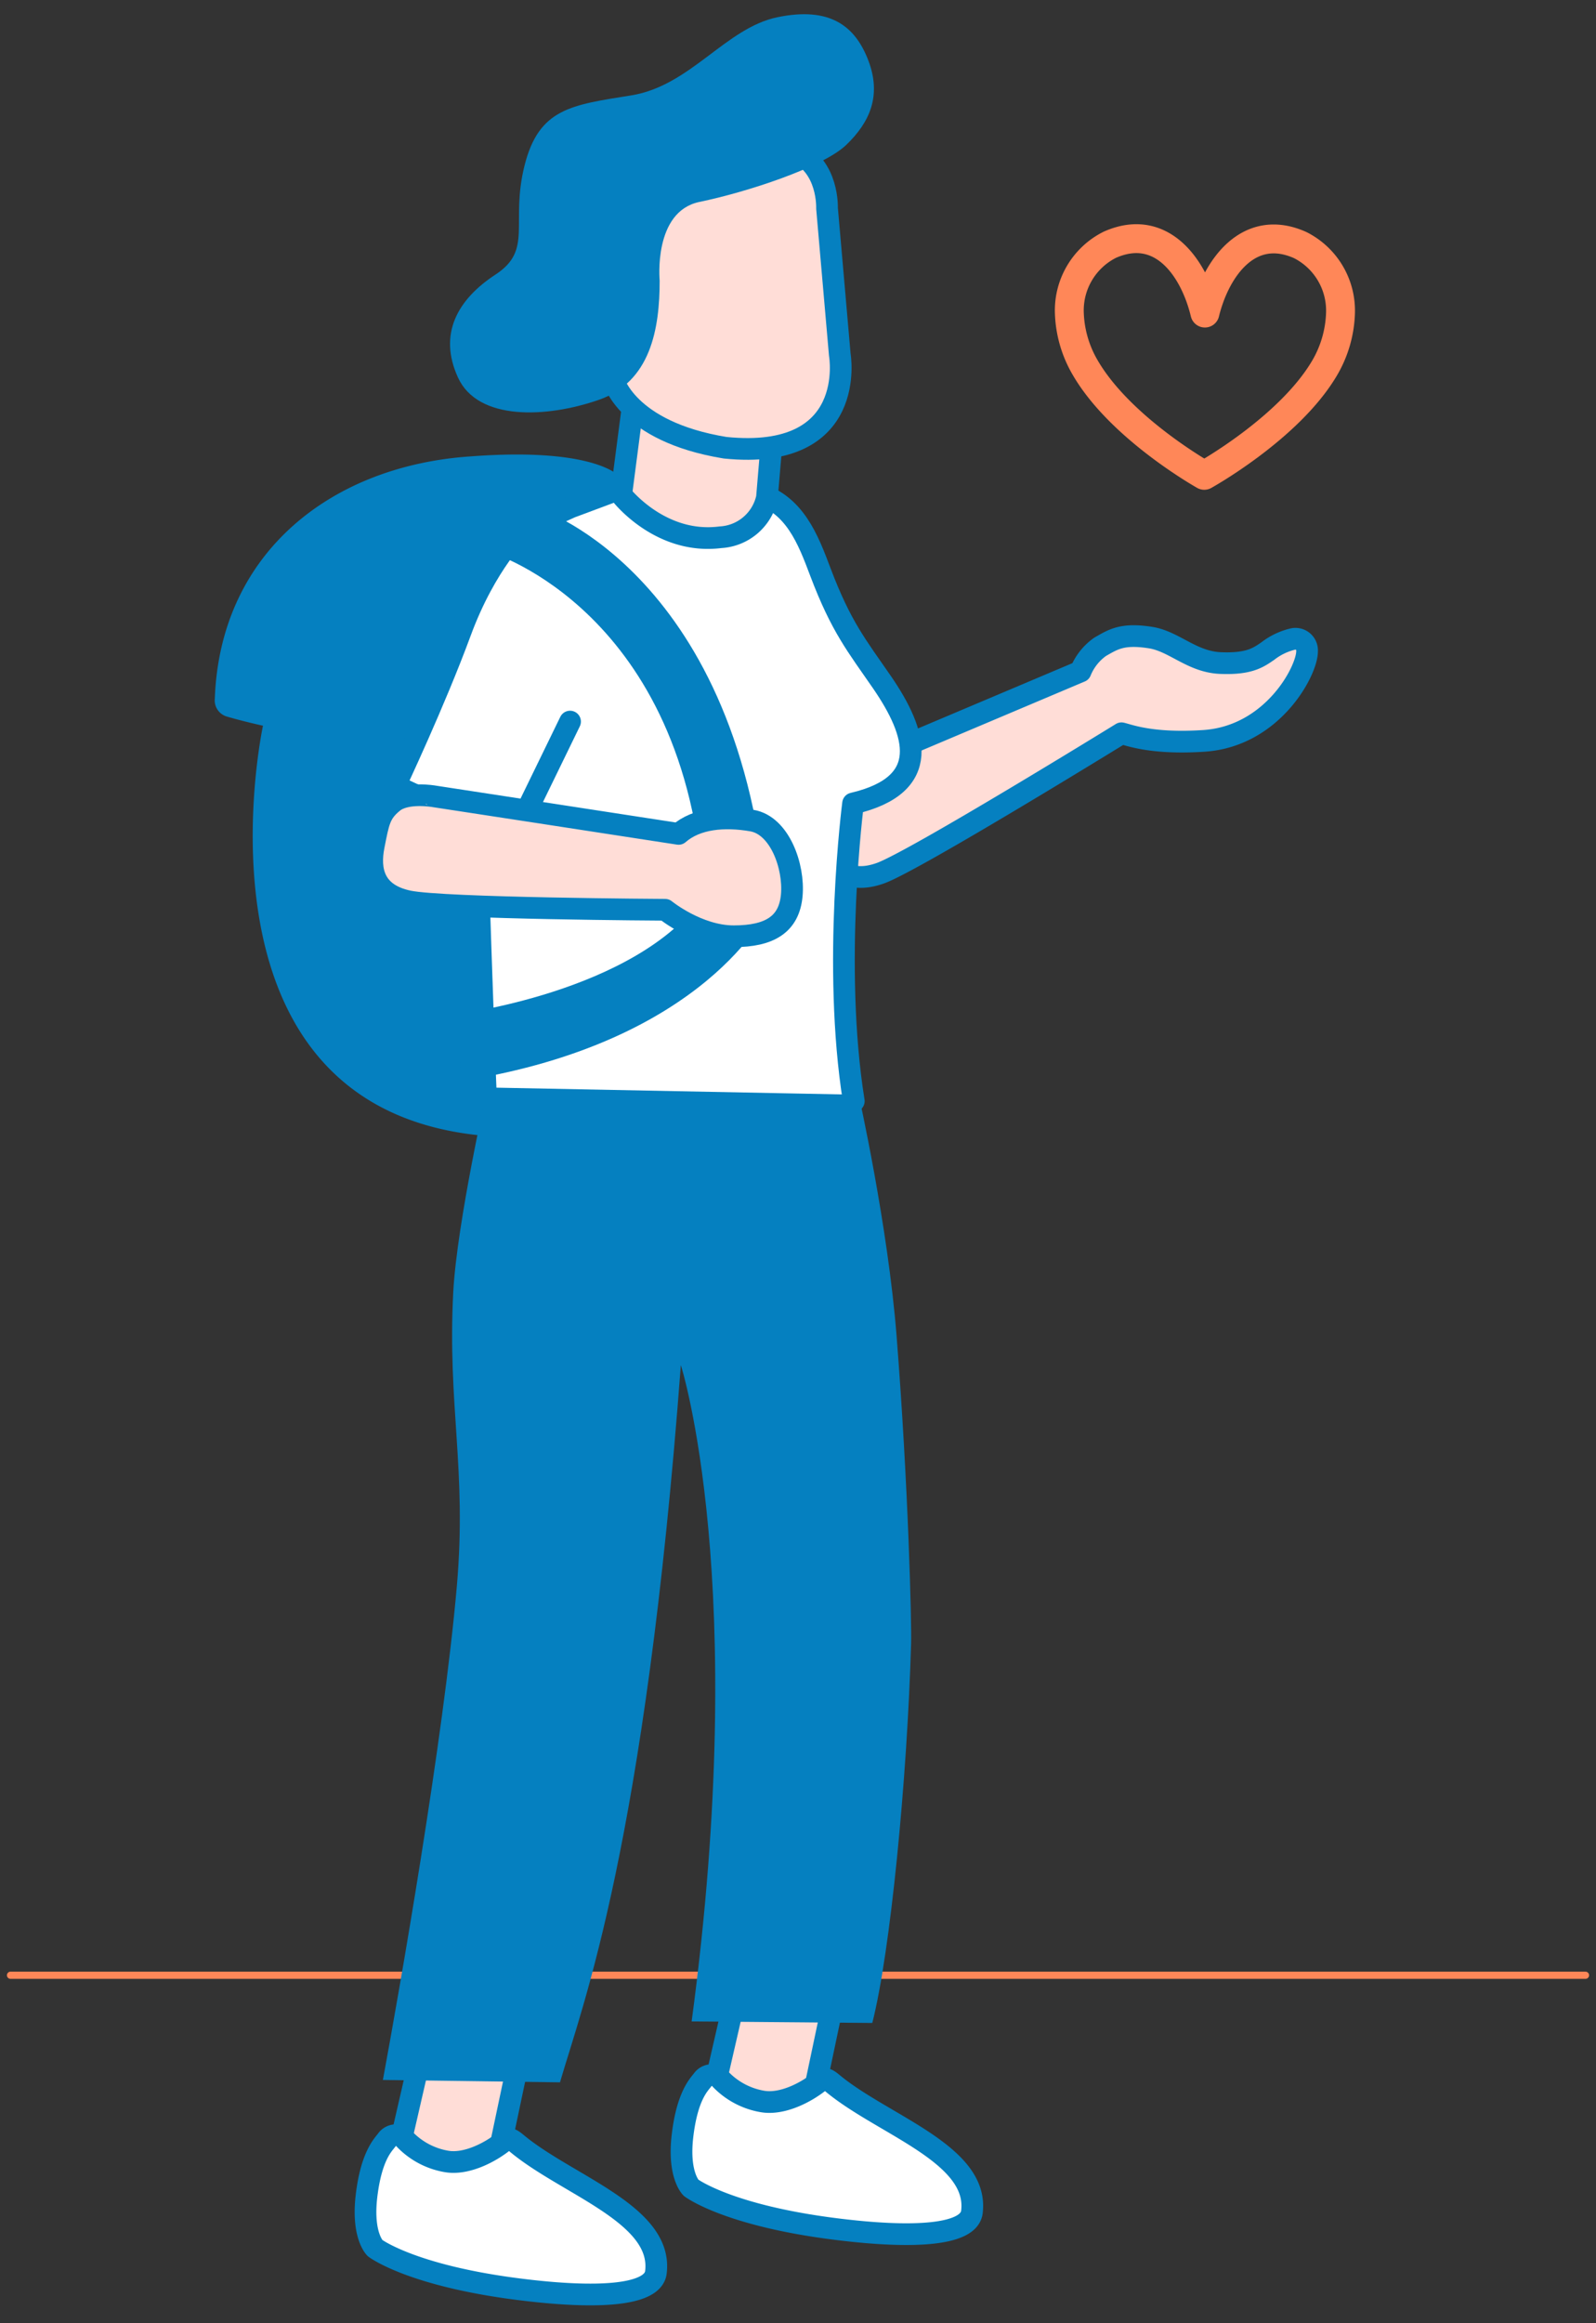
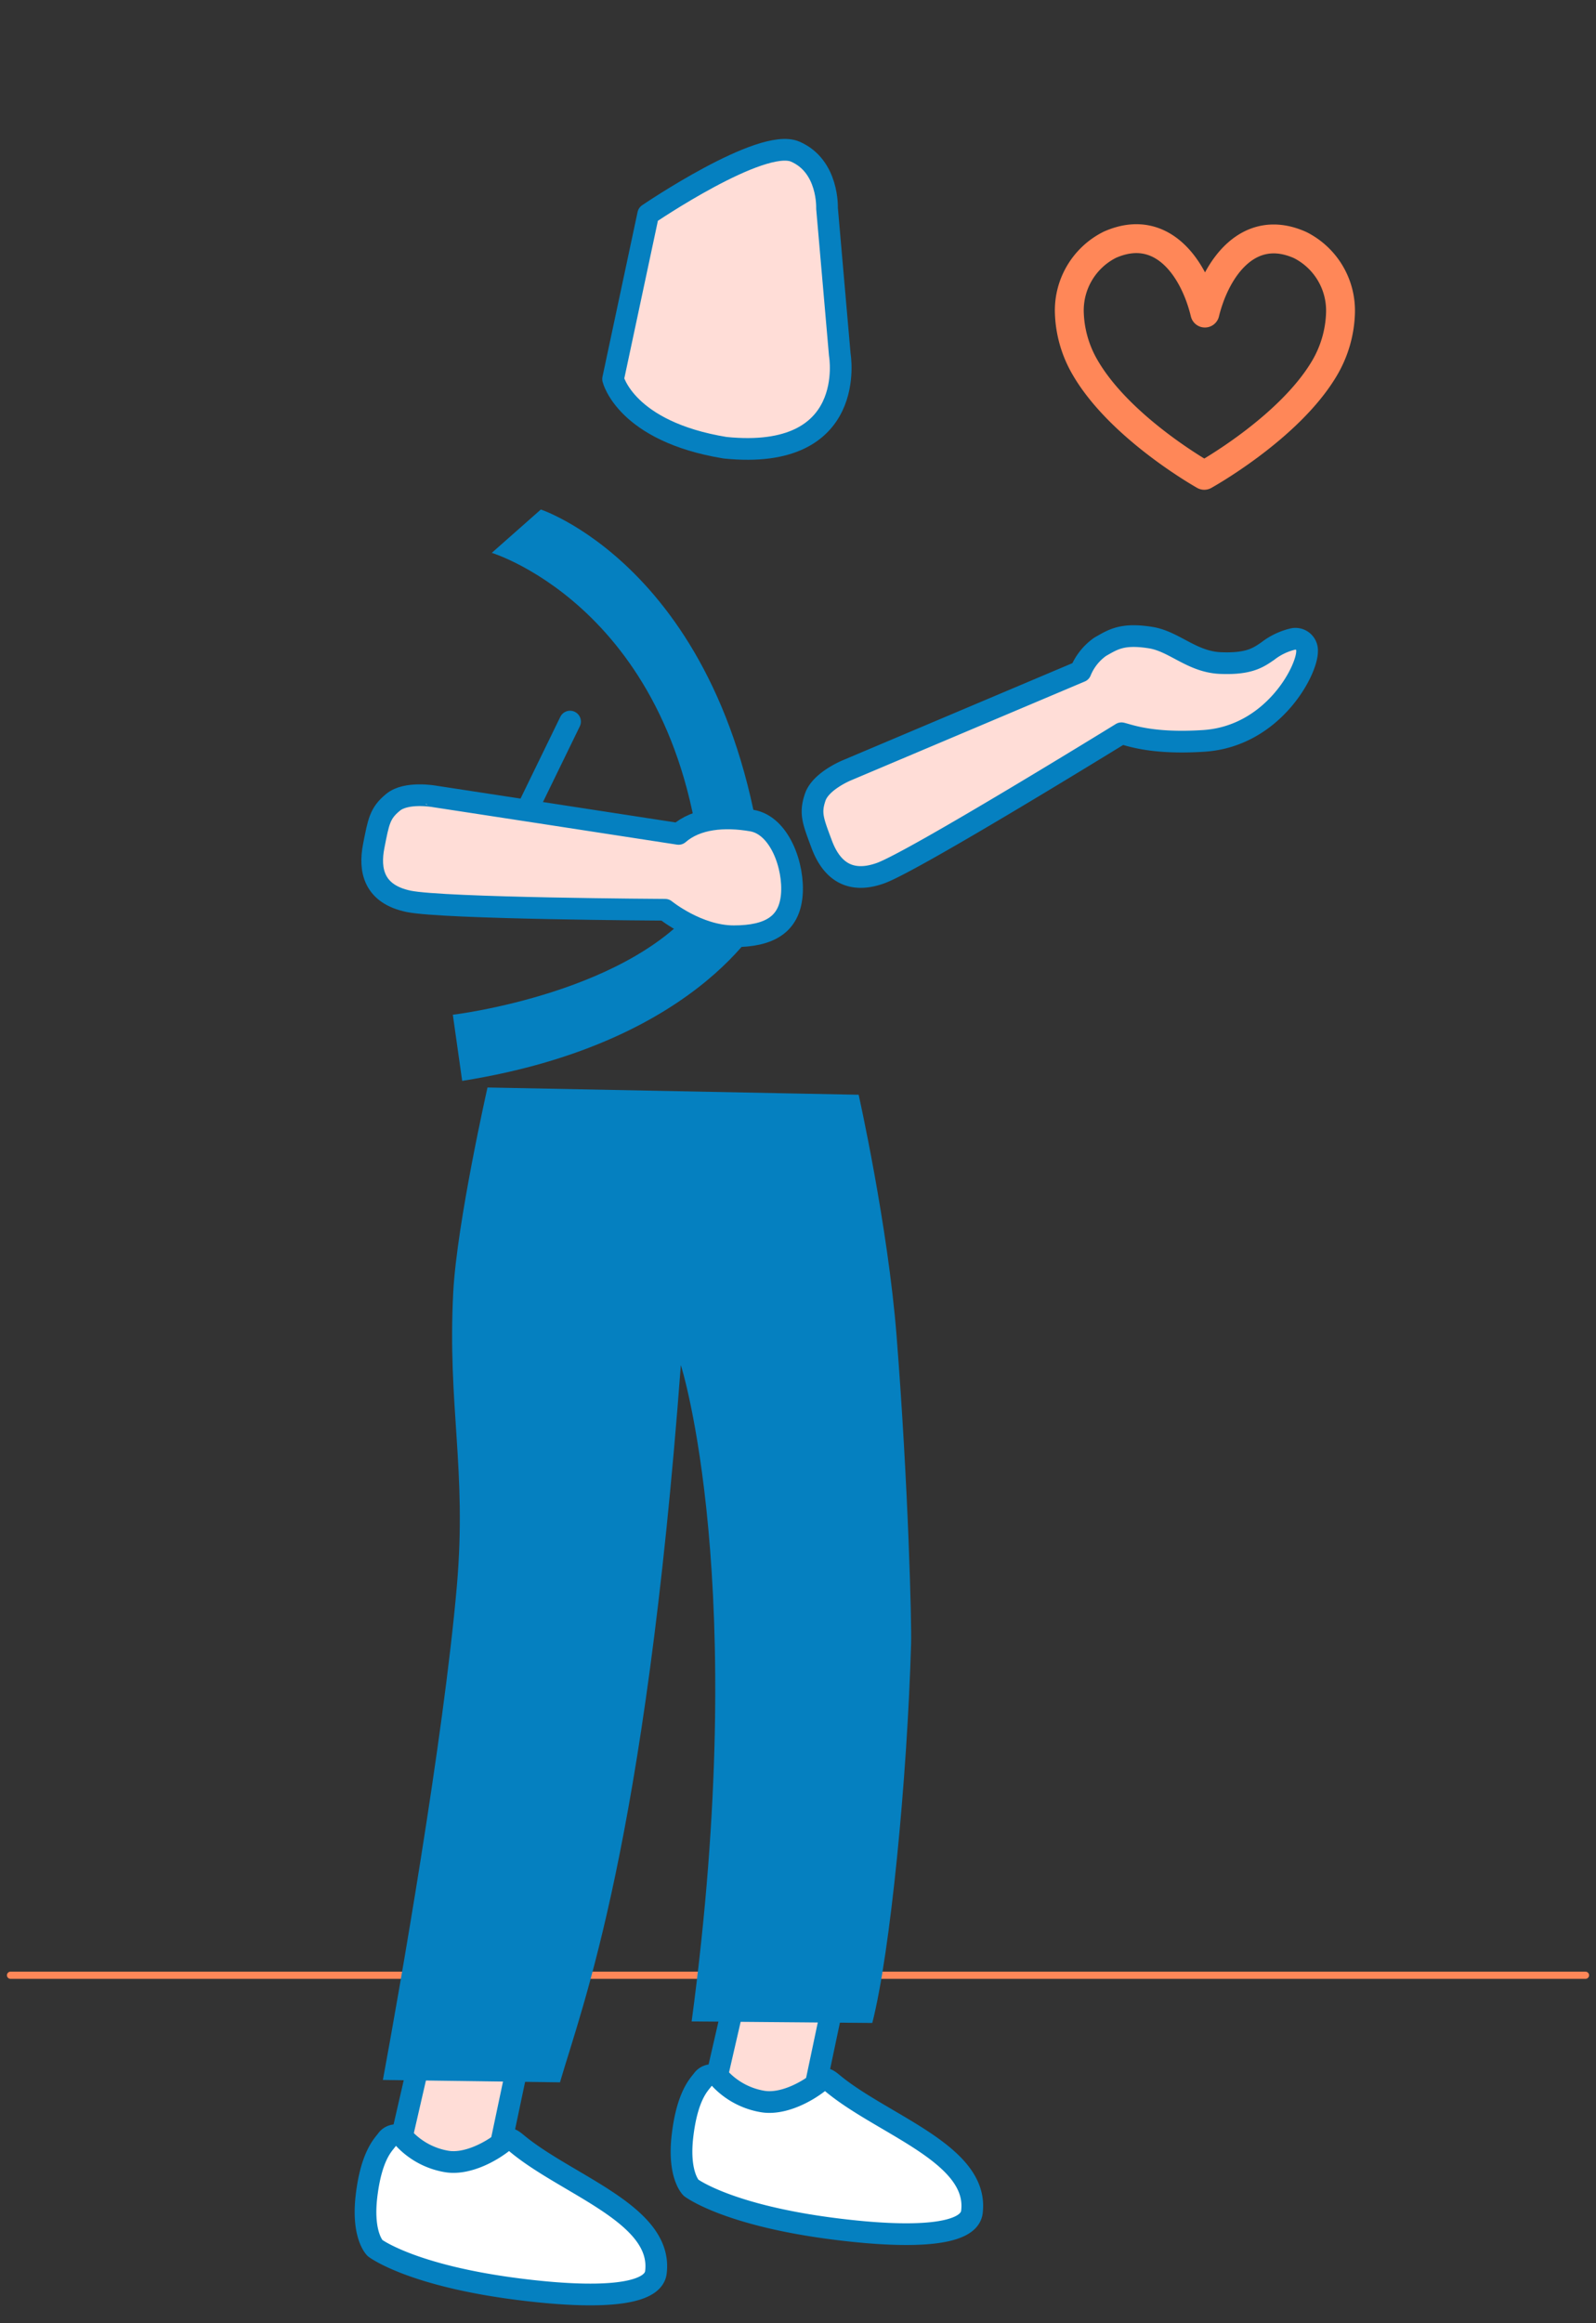
<svg xmlns="http://www.w3.org/2000/svg" viewBox="0 0 220 320">
  <rect x="0" y="0" width="220" height="320" fill="#333333" stroke="none" />
  <defs>
    <style>.cls-1,.cls-2,.cls-3{fill:none;}.cls-2,.cls-3{stroke:#ff8758;}.cls-2,.cls-3,.cls-5,.cls-7{stroke-linecap:round;stroke-linejoin:round;}.cls-2{stroke-width:3.98px;}.cls-3{stroke-width:0.99px;}.cls-4,.cls-5{fill:#ffddd7;}.cls-4,.cls-5,.cls-7{stroke:#0580c0;stroke-width:2.99px;}.cls-4{stroke-miterlimit:10;}.cls-6{fill:#0580c0;}.cls-7{fill:#fff;}</style>
  </defs>
  <title>Artboard 1 copy 4</title>
  <g id="Layer_1" data-name="Layer 1">
-     <rect class="cls-1" width="220" height="320" />
-   </g>
+     </g>
  <g id="Layer_3" data-name="Layer 3">
    <path class="cls-2" d="M166,65.47S177.68,59,182.57,50.72a15.9,15.9,0,0,0,2.21-7.61,10.11,10.11,0,0,0-5.55-9.35c-7.05-3.16-11.59,3.07-13.14,9.36h0c-1.52-6.3-6-12.55-13.1-9.41A10.11,10.11,0,0,0,147.4,43a15.9,15.9,0,0,0,2.18,7.62C154.44,59,166,65.47,166,65.47Z" />
    <line class="cls-3" x1="1.45" y1="272.07" x2="218.55" y2="272.07" />
    <polygon class="cls-4" points="111.73 290.55 115.17 274.23 101.41 274.79 97.55 291.57 111.73 290.55" />
    <polygon class="cls-4" points="68.27 299.01 71.71 282.7 57.94 283.25 54.08 300.04 68.27 299.01" />
    <path class="cls-5" d="M154.59,101c1.13.27,4.2,1.51,11.33,1.05,9.51-.61,14.25-9.66,14.25-12.32A1.61,1.61,0,0,0,178.31,88a9,9,0,0,0-3.55,1.68c-1.3.88-2.53,1.81-6.51,1.65s-6.38-3-9.67-3.51c-3.92-.62-5.18.28-6.93,1.27a7.71,7.71,0,0,0-2.7,3.4l-32.21,13.61s-3.59,1.46-4.36,3.69-.3,3.31.88,6.48,3.49,5.65,8.11,4S154.59,101,154.59,101Z" />
-     <path class="cls-6" d="M85.46,65.69s-3.2-4.15-20.66-2.82C45.79,64.16,30.36,76,29.61,96.23a2.32,2.32,0,0,0,1.74,2.49c2.28.67,4.9,1.24,4.9,1.24S24,156.65,71.6,156.65l-.66-65.48Z" />
-     <path class="cls-7" d="M117.69,151.67c-3-18.71-.1-41-.1-41,11-2.57,8.81-9.68,4-16.68-3.49-5.06-5.64-7.64-8.49-15.16-1.72-4.56-3.55-9.45-8.9-10.94l-18.55-.62-7,2.61L71.81,73S67,77.48,63.47,87.06s-9,21.16-9,21.16l11.2,5.23s1.07,32.8,1.37,38.84" />
-     <path class="cls-5" d="M87.7,52.25,85.63,68.14S91,75.07,99.32,74a6.94,6.94,0,0,0,6.4-5.46l.91-10.8Z" />
    <path class="cls-6" d="M77.19,286.82c3.11-10.69,11.71-32.64,16.66-98.8,0,0,9.6,29.9,1.49,90.41l24.9.21c2.49-9.71,4.81-33.57,5.35-52.28.08-2.7-.37-21.62-2-42.33-1.19-15.21-5.23-33.24-5.23-33.24l-51.16-1S63,168.34,62.48,177.94c-.82,15.7,1.89,24.39.5,40.46-1.84,21.23-8,56.2-10.2,68.09Z" />
    <line class="cls-7" x1="72.6" y1="111.67" x2="78.58" y2="99.39" />
    <path class="cls-5" d="M84.51,52.21s1.74,7.22,15.44,9.46c18.42,1.87,15.81-12.82,15.81-12.82L114,28.68s.25-5.81-4.4-7.8-20.25,8.63-20.25,8.63Z" />
-     <path class="cls-6" d="M90.93,38.66s-.92-9.53,5.5-10.85,17-4.76,20.22-7.85,4.89-6.75,3.06-11.59-5.35-7.48-12.53-6S95.21,11.82,87,13.14,74.28,14.9,72.3,22.82s1.22,11.59-4,15S60.38,46,63.13,52s12.22,5.57,19.4,3.08S90.93,45.26,90.93,38.66Z" />
    <path class="cls-6" d="M74.55,70.18s27.76,9.13,31.24,55.17c0,0-8.4,18.18-42.08,23.53l-1.29-9.11s25.27-3,34.57-16.31C94.68,84.28,67.79,76.15,67.79,76.15Z" />
    <path class="cls-7" d="M55.83,294.71a10.41,10.41,0,0,0,5.69,3c2.78.5,6.18-1.3,8.05-2.86.55-.38.85-.3,1.61.33C78.11,301,91.52,305,90.4,313.08c-.51,3.09-7.95,3.63-18.95,2.23-14.79-1.88-19.75-5.66-19.75-5.66s-1.82-1.73-1.18-7.16,2.23-7,2.76-7.68A1.56,1.56,0,0,1,55.83,294.71Z" />
    <path class="cls-7" d="M99.38,286.45a10.41,10.41,0,0,0,5.69,3c2.78.5,6.18-1.3,8.05-2.86.55-.38.85-.3,1.61.33,6.93,5.79,20.35,9.79,19.23,17.85-.51,3.09-7.95,3.63-18.95,2.23-14.79-1.88-19.75-5.66-19.75-5.66s-1.82-1.73-1.18-7.16,2.23-7,2.76-7.68A1.56,1.56,0,0,1,99.38,286.45Z" />
    <path class="cls-5" d="M54.18,110.51c-1.83,1.49-2,2.66-2.66,6s0,6.64,4.81,7.64,35.35,1.16,35.35,1.16,4.48,3.65,9.46,3.65,7.64-1.66,8-5.64-1.66-9.63-5.48-10.29-7.64-.33-10.12,1.83c-7.47-1.16-33.69-5.17-33.69-5.17S56,109,54.18,110.51Z" />
  </g>
</svg>